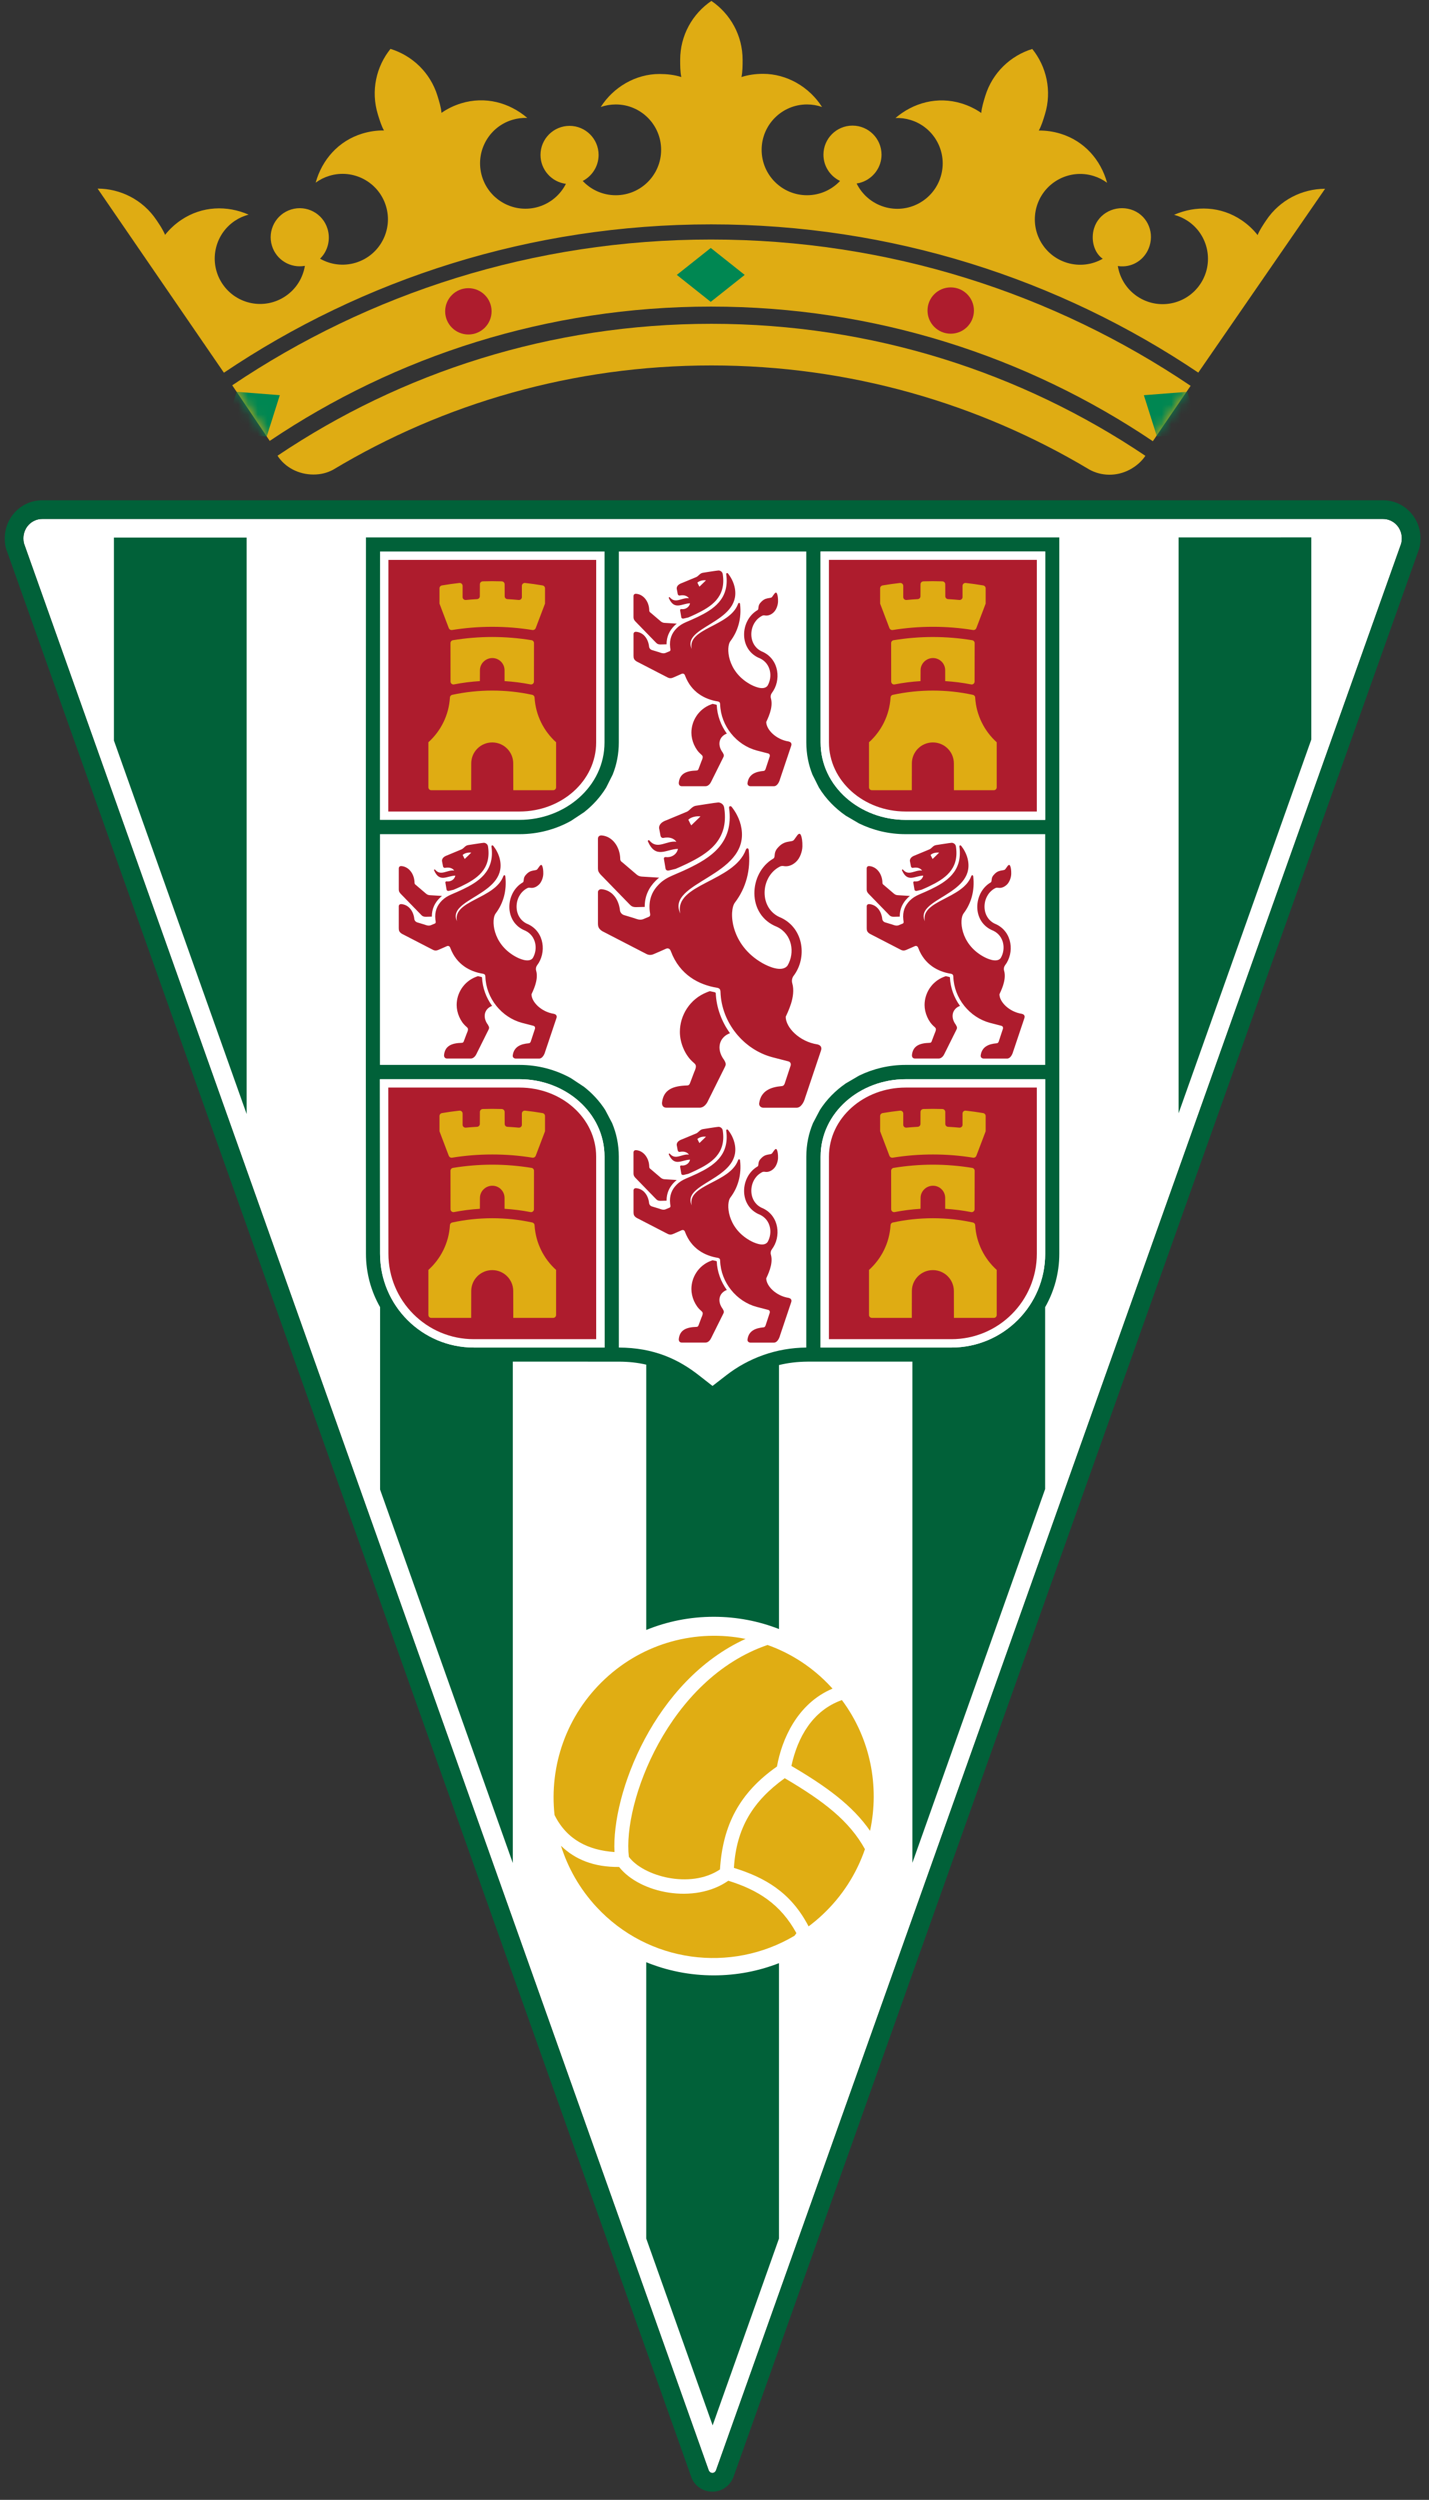
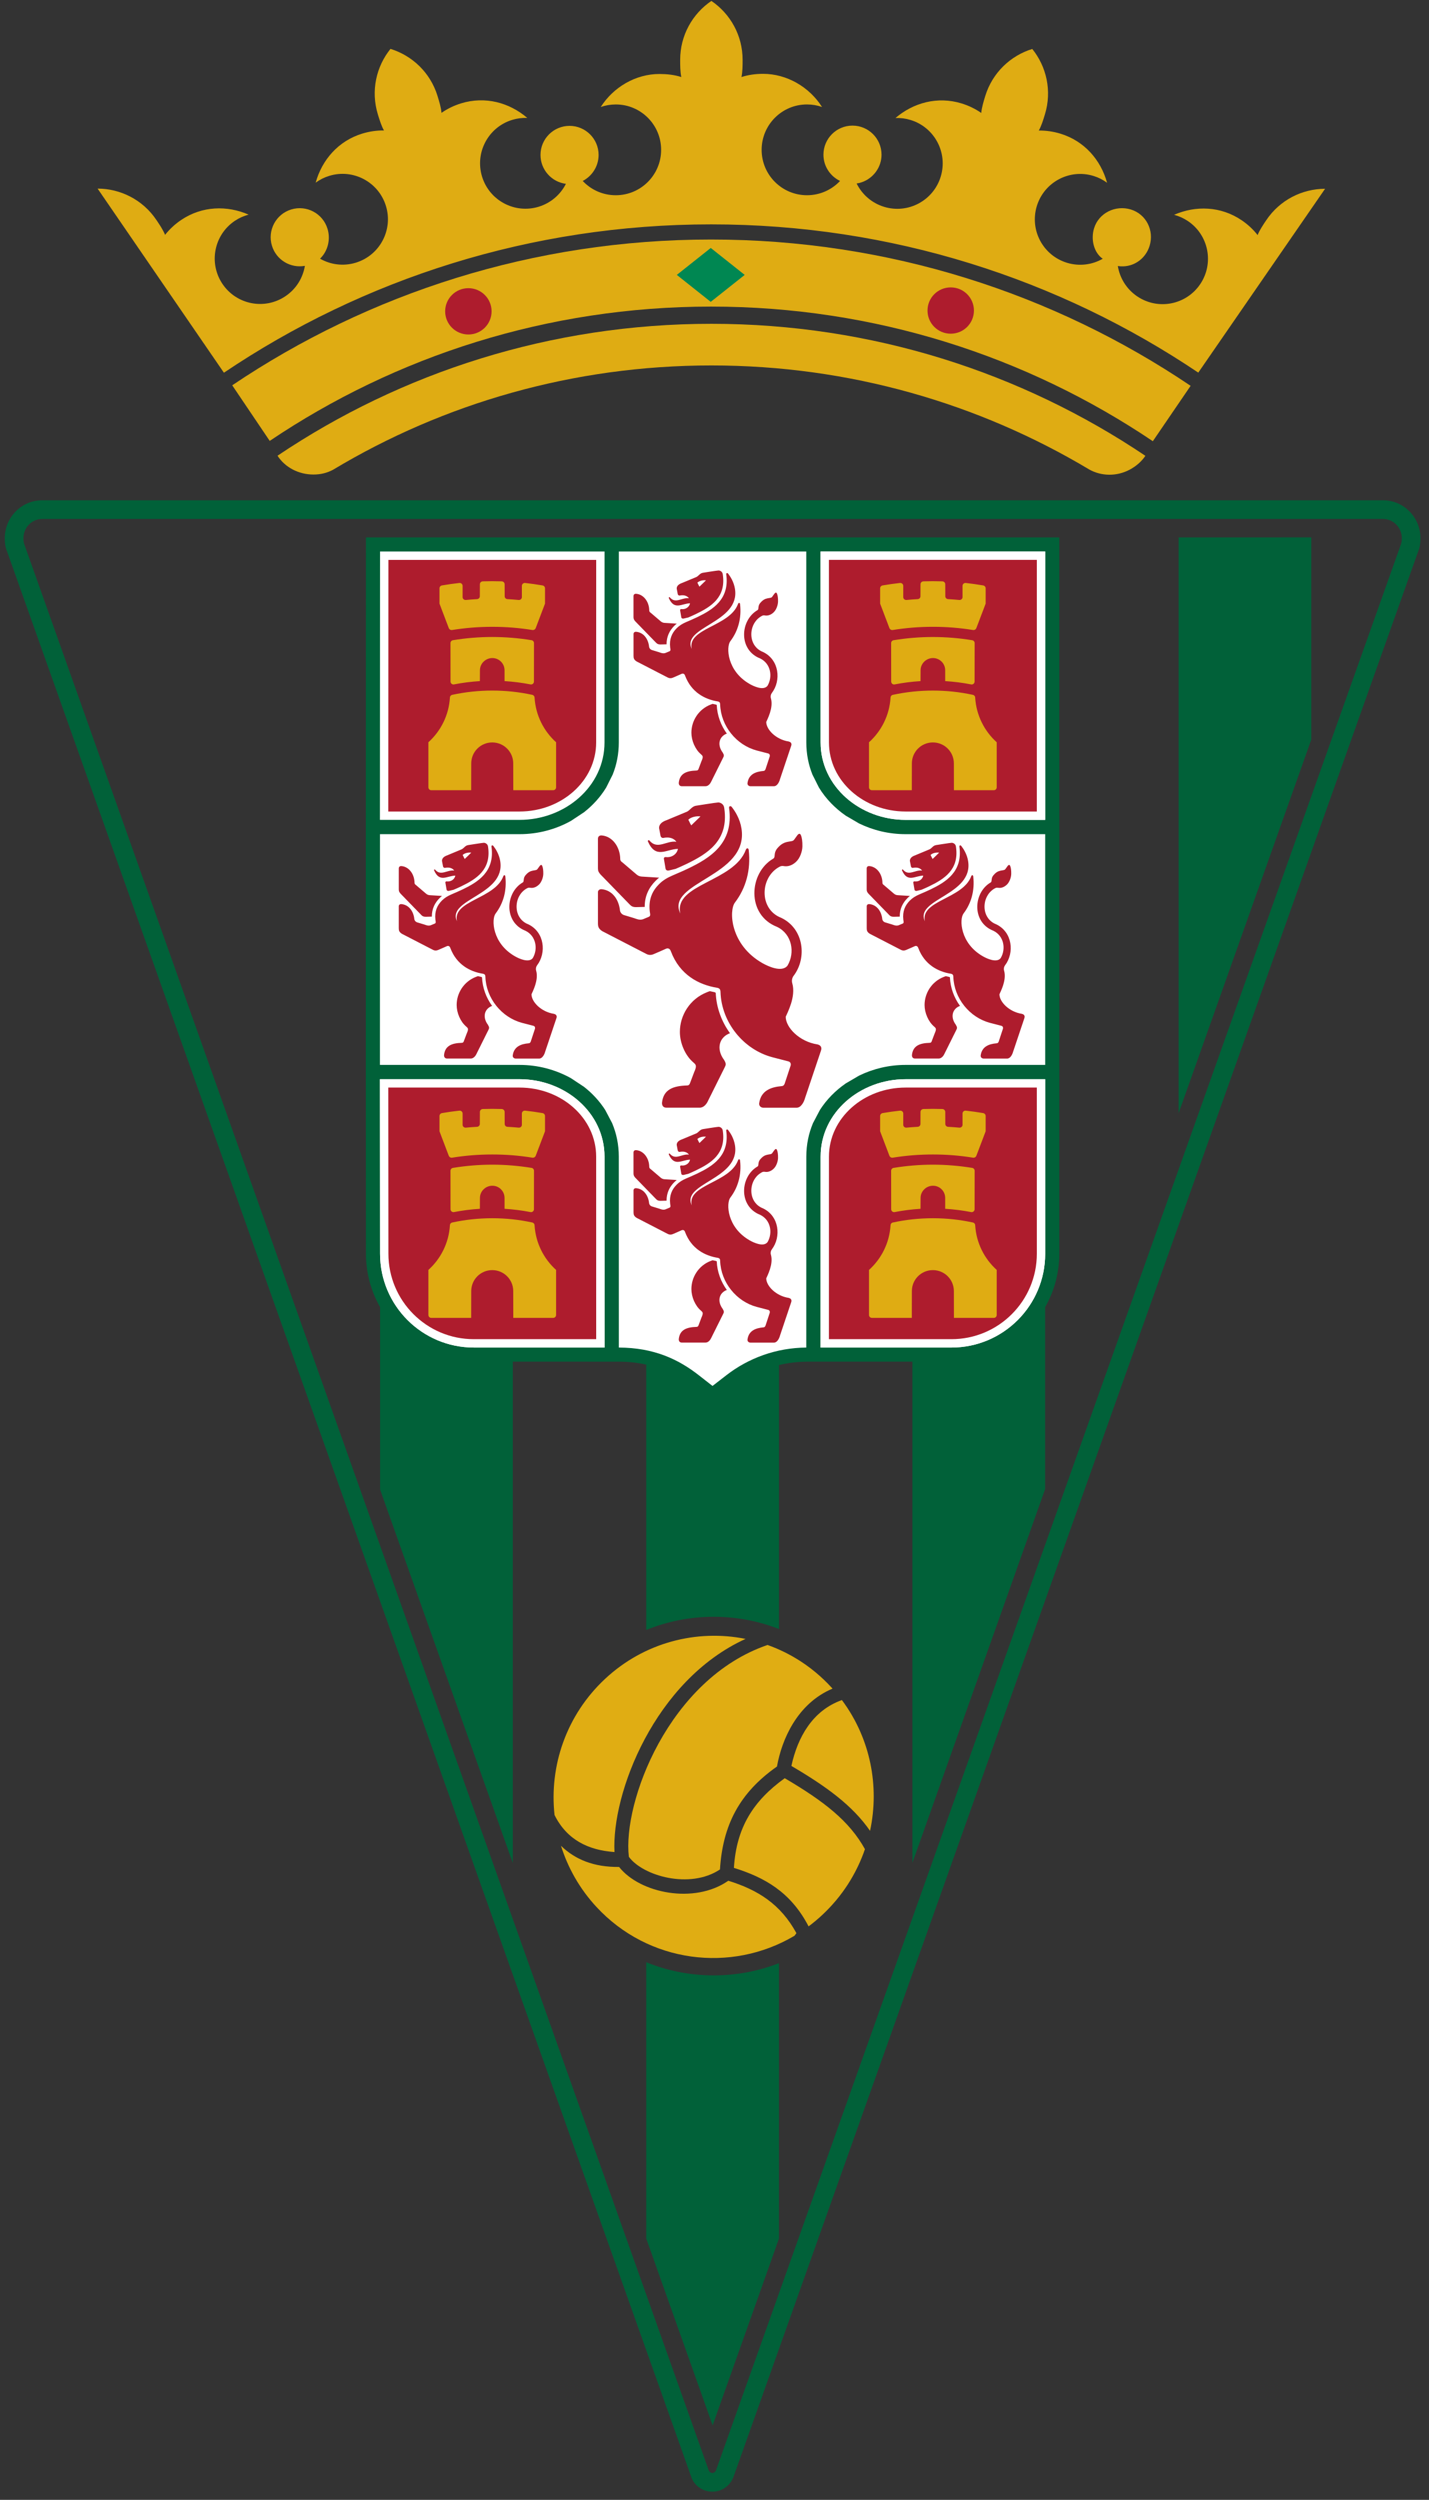
<svg xmlns="http://www.w3.org/2000/svg" xmlns:xlink="http://www.w3.org/1999/xlink" viewBox="0 0 147 257">
  <rect x="0" y="0" width="147" height="257" fill="#333333" stroke="none" />
  <defs>
-     <path id="cordoba-a" d="M4.739,21.236 C17.694,12.515 33.33,7.426 50.137,7.426 C66.965,7.426 82.601,12.527 95.583,21.267 L99.47,15.573 C85.381,6.076 68.407,0.532 50.137,0.532 C31.901,0.532 14.938,6.055 0.882,15.52 L4.739,21.236 L4.739,21.236 Z" />
    <path id="cordoba-c" d="M4.739,21.236 C17.694,12.515 33.33,7.426 50.137,7.426 C66.965,7.426 82.601,12.527 95.583,21.267 L99.47,15.573 C85.381,6.076 68.407,0.532 50.137,0.532 C31.901,0.532 14.938,6.055 0.882,15.52 L4.739,21.236 L4.739,21.236 Z" />
  </defs>
  <g fill="none" fill-rule="evenodd">
-     <path fill="#FFF" fill-rule="nonzero" d="M73.282,254.238 C73.069,254.238 72.93,254.05 72.908,253.978 L2.51,55.988 C2.47,55.894 2.409,55.673 2.409,55.339 C2.409,54.212 3.299,53.353 4.332,53.353 L142.276,53.353 C143.31,53.353 144.201,54.212 144.201,55.339 C144.201,55.672 144.138,55.893 144.1,55.987 L73.662,253.942 C73.608,254.113 73.446,254.238 73.282,254.238 Z" />
    <path fill="#016139" fill-rule="nonzero" d="M75.479,254.568 C75.172,255.49 74.307,256.159 73.283,256.159 C72.261,256.159 71.363,255.496 71.087,254.578 L0.722,56.682 C0.546,56.264 0.491,55.811 0.491,55.339 C0.491,53.181 2.211,51.433 4.334,51.433 L142.279,51.433 C144.401,51.433 146.121,53.181 146.121,55.339 C146.121,55.811 146.066,56.263 145.891,56.682 L75.479,254.568 Z M73.282,254.238 C73.446,254.238 73.607,254.112 73.663,253.942 L144.101,55.987 C144.139,55.893 144.202,55.672 144.202,55.339 C144.202,54.212 143.311,53.353 142.278,53.353 L4.333,53.353 C3.299,53.353 2.41,54.212 2.41,55.339 C2.41,55.672 2.471,55.894 2.511,55.988 L72.909,253.978 C72.93,254.05 73.07,254.238 73.282,254.238 Z" />
    <path fill="#E0AD13" fill-rule="nonzero" d="M62.21,172.629 C66.251,168.84 71.673,167.48 76.696,168.488 C67.323,172.76 62.899,184.392 63.213,190.402 C60.54,190.211 58.325,189.163 57.046,186.599 C56.493,181.568 58.239,176.353 62.21,172.629 Z M78.957,169.113 C81.368,169.97 83.614,171.409 85.477,173.421 L85.641,173.601 C82.008,175.128 80.413,178.848 79.927,181.609 C76.059,184.319 74.348,187.638 74.062,192.191 C70.964,194.253 66.13,192.855 64.691,190.892 C64.028,185.317 68.774,172.601 78.957,169.113 L78.957,169.113 Z M86.605,174.776 C89.543,178.712 90.491,183.641 89.501,188.221 C87.708,185.635 85.065,183.694 81.41,181.549 C82.052,178.592 83.589,175.85 86.605,174.776 Z M88.976,190.106 C88.123,192.593 86.669,194.914 84.622,196.834 C84.158,197.27 83.676,197.673 83.178,198.044 C81.338,194.501 78.646,193.011 75.497,192.028 C75.75,187.875 77.5,185.132 80.725,182.81 C84.779,185.193 87.375,187.213 88.976,190.106 L88.976,190.106 Z M81.719,199.014 C75.208,202.868 66.702,201.818 61.354,196.042 C59.635,194.186 58.42,192.029 57.707,189.755 C59.15,191.161 61.08,191.96 63.686,191.935 C65.822,194.647 71.442,195.785 74.92,193.351 C77.953,194.288 80.297,195.75 81.927,198.74 C81.865,198.832 81.796,198.924 81.719,199.014 L81.719,199.014 Z" />
-     <polygon fill="#016139" fill-rule="nonzero" points="25.372 114.53 11.719 76.13 11.719 55.265 25.372 55.263" />
    <polygon fill="#016139" fill-rule="nonzero" points="134.893 76.028 121.24 114.453 121.24 55.248 134.893 55.246" />
    <path fill="#016139" fill-rule="nonzero" d="M80.132 230.139L73.308 249.344 66.478 230.136 66.478 201.727C68.622 202.6 70.967 203.081 73.424 203.081 75.79 203.081 78.053 202.636 80.132 201.823L80.132 230.139 80.132 230.139zM66.479 140.294C65.627 140.096 64.694 139.988 63.66 139.986L52.752 139.983 52.752 191.531 39.098 153.133 39.098 134.38C38.174 132.76 37.646 130.888 37.646 128.889L37.633 109.478 37.633 85.757 37.646 55.248 108.969 55.248 108.969 128.888C108.969 130.888 108.439 132.763 107.513 134.384L107.513 153.083 93.859 191.508 93.859 139.983 83.055 139.985C82.035 139.994 81.059 140.109 80.133 140.335L80.133 167.474C78.054 166.661 75.792 166.215 73.425 166.215 70.967 166.215 68.622 166.696 66.479 167.569L66.479 140.294 66.479 140.294z" />
    <path fill="#FFF" fill-rule="nonzero" d="M62.19,56.699 L39.095,56.699 L39.082,84.288 L53.447,84.288 C58.114,84.288 62.186,80.872 62.186,76.324 L62.19,56.699 L62.19,56.699 Z" />
    <path fill="#FFF" fill-rule="nonzero" d="M83.569,79.621 C83.168,78.613 82.945,77.51 82.945,76.334 L82.941,56.699 L63.66,56.699 L63.656,76.334 C63.656,77.51 63.433,78.613 63.031,79.621 L62.354,80.971 C61.756,81.947 60.977,82.802 60.07,83.509 L58.721,84.4 C57.149,85.272 55.328,85.758 53.457,85.758 L39.088,85.758 L39.083,109.479 L53.457,109.479 C55.329,109.479 57.149,109.965 58.721,110.837 L60.07,111.728 C60.929,112.397 61.673,113.2 62.258,114.112 L62.968,115.461 C63.409,116.51 63.656,117.666 63.656,118.902 L63.66,138.536 C67.26,138.547 69.785,139.74 71.876,141.375 L73.296,142.484 L74.721,141.381 C76.996,139.619 79.843,138.561 82.941,138.536 L82.945,118.902 C82.945,117.665 83.191,116.51 83.633,115.461 L84.343,114.112 C85.034,113.033 85.949,112.108 87.014,111.374 L88.364,110.585 C89.821,109.872 91.461,109.479 93.145,109.479 L107.52,109.479 L107.519,85.758 L93.145,85.758 C91.461,85.758 89.821,85.365 88.364,84.652 L87.014,83.864 C85.899,83.095 84.948,82.116 84.246,80.971 L83.569,79.621 L83.569,79.621 Z" />
    <path fill="#FFF" fill-rule="nonzero" d="M84.41 56.699L84.414 76.324C84.414 80.873 88.485 84.288 93.153 84.288L107.517 84.288 107.519 56.699 84.41 56.699 84.41 56.699zM84.414 118.912L84.41 138.536 97.871 138.536C103.2 138.536 107.519 134.217 107.519 128.89L107.517 110.949 93.153 110.949C88.486 110.948 84.414 114.363 84.414 118.912L84.414 118.912zM62.19 138.536L62.186 118.912C62.186 114.364 58.115 110.948 53.447 110.948L39.082 110.948 39.095 128.889C39.095 134.217 43.414 138.535 48.742 138.535L62.19 138.535 62.19 138.536z" />
    <path fill="#AE1C2D" fill-rule="nonzero" d="M61.326,76.324 C61.326,80.304 57.738,83.428 53.447,83.428 L39.943,83.428 L39.955,57.56 L61.33,57.56 L61.326,76.324 L61.326,76.324 Z" />
    <path fill="#FFF" fill-rule="nonzero" d="M84.41 56.699L84.414 76.324C84.414 80.873 88.485 84.288 93.153 84.288L107.517 84.288 107.519 56.699 84.41 56.699 84.41 56.699zM84.414 118.912L84.41 138.536 97.871 138.536C103.2 138.536 107.519 134.217 107.519 128.89L107.517 110.949 93.153 110.949C88.486 110.948 84.414 114.363 84.414 118.912L84.414 118.912zM62.19 138.536L62.186 118.912C62.186 114.364 58.115 110.948 53.447 110.948L39.082 110.948 39.095 128.889C39.095 134.217 43.414 138.535 48.742 138.535L62.19 138.535 62.19 138.536z" />
    <path fill="#AE1C2D" fill-rule="nonzero" d="M106.659 57.56L106.657 83.428 93.153 83.428C88.862 83.428 85.274 80.305 85.274 76.324L85.27 57.559 106.659 57.559 106.659 57.56zM93.153 111.808L106.657 111.808 106.659 128.889C106.659 133.741 102.725 137.676 97.871 137.676L85.27 137.676 85.274 118.912C85.275 114.931 88.862 111.808 93.153 111.808L93.153 111.808zM48.742 137.676C43.889 137.676 39.955 133.741 39.955 128.889L39.943 111.808 53.447 111.808C57.739 111.808 61.326 114.931 61.326 118.912L61.329 137.676 48.742 137.676 48.742 137.676z" />
    <path fill="#DFAC13" d="M50.629 59.748C50.965 59.748 51.271 59.753 51.605 59.764 51.771 59.766 51.909 59.899 51.911 60.062L51.916 61.268C51.901 61.432 52.021 61.58 52.185 61.594 52.58 61.615 52.969 61.645 53.353 61.681L53.382 61.682C53.547 61.682 53.687 61.553 53.686 61.389L53.684 60.232C53.684 60.066 53.819 59.932 53.985 59.932 53.993 59.932 54.003 59.931 54.008 59.932 54.607 59.998 55.215 60.084 55.8 60.183 55.952 60.206 56.065 60.333 56.065 60.482L56.065 62.055 55.112 64.564C55.068 64.684 54.957 64.773 54.819 64.773L54.779 64.77C53.431 64.553 52.056 64.44 50.644 64.44 49.232 64.44 47.842 64.553 46.494 64.77L46.455 64.773C46.317 64.773 46.206 64.684 46.162 64.564L45.209 62.055 45.209 60.482C45.209 60.333 45.321 60.206 45.474 60.183 46.059 60.083 46.667 59.997 47.265 59.932 47.271 59.931 47.282 59.932 47.289 59.932 47.455 59.932 47.589 60.066 47.589 60.232L47.588 61.389C47.587 61.553 47.727 61.682 47.892 61.682L47.922 61.681C48.307 61.645 48.695 61.615 49.085 61.594 49.253 61.58 49.374 61.432 49.359 61.268L49.364 60.062C49.366 59.899 49.503 59.766 49.67 59.764 50.002 59.754 50.292 59.748 50.629 59.748L50.629 59.748zM50.648 67.652C51.341 67.652 51.902 68.214 51.902 68.906L51.902 70.021C52.804 70.077 53.687 70.19 54.547 70.357 54.571 70.361 54.599 70.367 54.626 70.367 54.793 70.367 54.927 70.232 54.927 70.066L54.932 66.113C54.932 65.96 54.821 65.834 54.67 65.815 53.356 65.601 52.009 65.486 50.635 65.485 49.261 65.485 47.917 65.601 46.604 65.815 46.452 65.834 46.341 65.961 46.341 66.113L46.346 70.066C46.346 70.232 46.48 70.367 46.647 70.367 46.674 70.367 46.701 70.361 46.725 70.357 47.585 70.19 48.468 70.077 49.364 70.022L49.37 68.906C49.37 68.214 49.955 67.652 50.648 67.652L50.648 67.652zM50.645 76.328L50.631 76.328C49.441 76.328 48.475 77.293 48.475 78.485L48.469 81.24 44.368 81.24C44.2 81.24 44.068 81.105 44.068 80.938L44.068 76.308C45.339 75.162 46.169 73.541 46.283 71.725 46.282 71.579 46.389 71.457 46.528 71.432 47.846 71.145 49.23 70.994 50.641 70.994 52.053 70.994 53.427 71.145 54.745 71.432 54.884 71.458 54.991 71.579 54.99 71.725 55.104 73.542 55.934 75.163 57.204 76.308L57.204 80.938C57.204 81.105 57.072 81.24 56.903 81.24L52.802 81.24 52.796 78.485C52.796 77.294 51.831 76.328 50.641 76.328L50.645 76.328 50.645 76.328zM95.956 59.748C96.293 59.748 96.598 59.753 96.933 59.764 97.099 59.765 97.237 59.899 97.238 60.062L97.244 61.268C97.229 61.432 97.349 61.58 97.513 61.593 97.909 61.614 98.297 61.645 98.681 61.681L98.711 61.682C98.876 61.682 99.016 61.553 99.015 61.388L99.013 60.232C99.014 60.066 99.149 59.932 99.314 59.932 99.322 59.932 99.333 59.931 99.337 59.932 99.936 59.998 100.543 60.084 101.129 60.183 101.281 60.206 101.394 60.332 101.394 60.482L101.394 62.055 100.44 64.564C100.396 64.684 100.286 64.773 100.148 64.773L100.108 64.77C98.76 64.553 97.385 64.439 95.973 64.439 94.561 64.439 93.171 64.552 91.823 64.77L91.784 64.773C91.645 64.773 91.535 64.684 91.491 64.564L90.538 62.055 90.538 60.482C90.538 60.332 90.65 60.206 90.803 60.183 91.388 60.083 91.996 59.997 92.593 59.932 92.6 59.932 92.61 59.932 92.617 59.932 92.783 59.932 92.917 60.066 92.918 60.232L92.916 61.388C92.915 61.553 93.056 61.682 93.22 61.682L93.25 61.681C93.634 61.645 94.023 61.615 94.413 61.594 94.581 61.58 94.701 61.432 94.687 61.268L94.692 60.062C94.694 59.899 94.831 59.765 94.998 59.764 95.33 59.753 95.62 59.748 95.956 59.748L95.956 59.748zM95.976 67.652C96.669 67.652 97.231 68.214 97.231 68.906L97.231 70.022C98.133 70.078 99.016 70.191 99.876 70.358 99.9 70.363 99.928 70.369 99.954 70.369 100.12 70.369 100.255 70.234 100.255 70.068L100.261 66.115C100.261 65.962 100.15 65.836 99.998 65.817 98.685 65.603 97.337 65.488 95.964 65.487 94.59 65.487 93.246 65.603 91.933 65.817 91.782 65.836 91.67 65.963 91.67 66.115L91.675 70.068C91.675 70.234 91.81 70.369 91.976 70.369 92.003 70.369 92.03 70.363 92.054 70.358 92.914 70.191 93.797 70.078 94.694 70.023L94.7 68.907C94.698 68.214 95.283 67.652 95.976 67.652L95.976 67.652zM95.973 76.328L95.958 76.328C94.768 76.328 93.803 77.293 93.803 78.485L93.797 81.24 89.695 81.24C89.527 81.24 89.394 81.105 89.394 80.939L89.395 76.309C90.665 75.163 91.496 73.542 91.61 71.726 91.609 71.58 91.715 71.458 91.855 71.433 93.173 71.146 94.557 70.995 95.968 70.995 97.379 70.995 98.754 71.146 100.072 71.433 100.211 71.459 100.318 71.58 100.316 71.726 100.431 73.543 101.261 75.164 102.531 76.309L102.532 80.939C102.532 81.105 102.4 81.24 102.231 81.24L98.13 81.24 98.124 78.485C98.124 77.294 97.158 76.328 95.968 76.328L95.973 76.328zM95.956 113.996C96.293 113.996 96.599 114.001 96.933 114.012 97.099 114.014 97.237 114.147 97.239 114.31L97.244 115.516C97.229 115.681 97.349 115.829 97.514 115.842 97.909 115.863 98.297 115.893 98.682 115.929L98.711 115.93C98.876 115.93 99.016 115.801 99.015 115.636L99.014 114.48C99.014 114.314 99.149 114.18 99.315 114.18 99.322 114.18 99.333 114.179 99.337 114.18 99.936 114.246 100.543 114.332 101.129 114.431 101.281 114.454 101.394 114.581 101.394 114.73L101.394 116.303 100.441 118.812C100.397 118.932 100.286 119.021 100.148 119.021L100.108 119.018C98.76 118.8 97.385 118.687 95.973 118.687 94.561 118.687 93.171 118.8 91.823 119.018L91.784 119.021C91.645 119.021 91.535 118.932 91.491 118.812L90.538 116.303 90.538 114.73C90.538 114.581 90.65 114.454 90.803 114.431 91.388 114.331 91.996 114.245 92.594 114.18 92.6 114.179 92.61 114.18 92.617 114.18 92.783 114.18 92.918 114.314 92.918 114.48L92.916 115.636C92.915 115.801 93.056 115.93 93.22 115.93L93.25 115.929C93.635 115.893 94.023 115.863 94.413 115.842 94.582 115.828 94.702 115.68 94.687 115.516L94.692 114.31C94.694 114.147 94.831 114.014 94.998 114.012 95.33 114.002 95.62 113.996 95.956 113.996L95.956 113.996zM95.977 121.9C96.669 121.9 97.231 122.462 97.231 123.155L97.231 124.27C98.133 124.326 99.016 124.439 99.876 124.606 99.9 124.61 99.928 124.616 99.955 124.616 100.121 124.616 100.256 124.481 100.256 124.315L100.261 120.363C100.261 120.21 100.15 120.083 99.999 120.065 98.685 119.851 97.338 119.735 95.964 119.735 94.59 119.735 93.246 119.851 91.933 120.065 91.782 120.084 91.67 120.21 91.67 120.363L91.675 124.315C91.675 124.481 91.81 124.616 91.976 124.616 92.003 124.616 92.03 124.61 92.055 124.606 92.914 124.439 93.797 124.326 94.694 124.271L94.7 123.155C94.698 122.461 95.283 121.9 95.977 121.9L95.977 121.9zM95.973 130.576L95.958 130.576C94.768 130.576 93.803 131.541 93.803 132.732L93.797 135.487 89.696 135.487C89.527 135.487 89.395 135.352 89.395 135.186L89.395 130.556C90.666 129.41 91.496 127.789 91.61 125.972 91.609 125.826 91.715 125.704 91.855 125.679 93.173 125.392 94.557 125.241 95.968 125.241 97.379 125.241 98.754 125.392 100.072 125.679 100.211 125.705 100.318 125.826 100.317 125.972 100.431 127.789 101.261 129.41 102.532 130.556L102.532 135.186C102.532 135.352 102.4 135.487 102.231 135.487L98.13 135.487 98.124 132.732C98.124 131.541 97.159 130.576 95.969 130.576L95.973 130.576 95.973 130.576zM50.629 113.996C50.965 113.996 51.271 114.001 51.605 114.012 51.771 114.014 51.909 114.147 51.911 114.31L51.916 115.516C51.901 115.681 52.021 115.829 52.185 115.842 52.58 115.863 52.969 115.893 53.353 115.929L53.382 115.93C53.547 115.93 53.687 115.801 53.686 115.636L53.684 114.48C53.684 114.314 53.819 114.18 53.985 114.18 53.993 114.18 54.003 114.179 54.008 114.18 54.607 114.246 55.215 114.332 55.8 114.431 55.952 114.454 56.065 114.581 56.065 114.73L56.065 116.303 55.112 118.812C55.068 118.932 54.957 119.021 54.819 119.021L54.779 119.018C53.431 118.8 52.056 118.687 50.644 118.687 49.232 118.687 47.842 118.8 46.494 119.018L46.455 119.021C46.317 119.021 46.206 118.932 46.162 118.812L45.209 116.303 45.209 114.73C45.209 114.581 45.321 114.454 45.474 114.431 46.059 114.331 46.667 114.245 47.265 114.18 47.271 114.179 47.282 114.18 47.289 114.18 47.455 114.18 47.589 114.314 47.589 114.48L47.588 115.636C47.587 115.801 47.727 115.93 47.892 115.93L47.922 115.929C48.307 115.893 48.695 115.863 49.085 115.842 49.253 115.828 49.374 115.68 49.359 115.516L49.364 114.31C49.366 114.147 49.503 114.014 49.67 114.012 50.002 114.002 50.292 113.996 50.629 113.996L50.629 113.996zM50.648 121.9C51.341 121.9 51.902 122.462 51.902 123.155L51.902 124.27C52.804 124.326 53.687 124.439 54.547 124.606 54.571 124.61 54.599 124.616 54.626 124.616 54.793 124.616 54.927 124.481 54.927 124.315L54.932 120.363C54.932 120.21 54.821 120.083 54.67 120.065 53.356 119.851 52.009 119.735 50.635 119.735 49.261 119.735 47.917 119.851 46.604 120.065 46.452 120.084 46.341 120.21 46.341 120.363L46.346 124.315C46.346 124.481 46.48 124.616 46.647 124.616 46.674 124.616 46.701 124.61 46.725 124.606 47.585 124.439 48.468 124.326 49.364 124.271L49.37 123.155C49.37 122.461 49.955 121.9 50.648 121.9L50.648 121.9zM50.645 130.576L50.631 130.576C49.441 130.576 48.475 131.541 48.475 132.732L48.469 135.487 44.368 135.487C44.2 135.487 44.068 135.352 44.068 135.186L44.068 130.556C45.339 129.41 46.169 127.789 46.283 125.972 46.282 125.826 46.389 125.704 46.528 125.679 47.846 125.392 49.23 125.241 50.641 125.241 52.053 125.241 53.427 125.392 54.745 125.679 54.884 125.705 54.991 125.826 54.99 125.972 55.104 127.789 55.934 129.41 57.204 130.556L57.204 135.186C57.204 135.352 57.072 135.487 56.903 135.487L52.802 135.487 52.796 132.732C52.796 131.541 51.831 130.576 50.641 130.576L50.645 130.576 50.645 130.576z" />
    <path fill="#AE1C2D" d="M70.804 84.279C70.888 84.392 70.955 84.609 71.108 84.853L72.059 83.932C71.602 83.866 71.042 84.019 70.804 84.279L70.804 84.279zM69.495 89.327C69.255 89.382 69.013 89.437 68.8 89.493 68.684 89.514 68.497 89.493 68.464 89.295L68.294 88.29C68.271 88.144 68.416 88.105 68.472 88.111 68.529 88.12 68.588 88.124 68.647 88.124 69.196 88.124 69.652 87.754 69.741 87.269 68.546 87.297 67.456 88.34 66.653 86.511 66.602 86.418 66.735 86.314 66.811 86.418 67.643 87.397 68.563 86.385 69.579 86.539 69.382 86.256 69.038 86.102 68.647 86.102 68.48 86.102 68.387 86.115 68.277 86.137 68.112 86.187 67.981 86.058 67.952 85.945L67.82 85.246C67.82 85.246 67.601 84.653 68.57 84.319L70.54 83.499C70.989 83.355 71.11 82.916 71.604 82.833 71.604 82.833 73.696 82.497 73.886 82.497 74.083 82.497 74.415 82.631 74.49 82.996L74.511 83.129C74.973 86.417 72.803 87.768 70.594 88.833 70.199 89.023 69.856 89.172 69.495 89.327L69.495 89.327zM73.529 102.007C73.557 102.031 73.588 102.053 73.626 102.066 73.689 103.59 74.228 105.028 75.093 106.22 74.038 106.599 73.605 107.776 74.488 108.971 74.725 109.36 74.674 109.478 74.556 109.715L72.806 113.229C72.703 113.462 72.406 113.876 71.989 113.876L68.542 113.876C68.171 113.876 68.081 113.571 68.102 113.352 68.248 112.021 69.219 111.635 70.677 111.592 70.881 111.592 70.94 111.464 70.982 111.351L71.405 110.232C71.714 109.552 71.584 109.461 71.347 109.241 70.472 108.518 69.938 107.213 69.938 106.09 69.938 104.39 70.955 102.689 72.754 101.996 72.861 101.95 72.951 101.918 73.027 101.898 73.195 101.94 73.362 101.976 73.529 102.007L73.529 102.007zM66.32 93.236L65.43 93.258C65.109 93.258 64.946 93.169 64.786 92.998L61.76 89.886C61.595 89.691 61.51 89.553 61.51 89.279L61.51 86.21C61.513 86.081 61.588 85.878 61.879 85.885 62.991 85.966 63.79 87.054 63.804 88.331 63.802 88.472 63.891 88.569 64.029 88.662L65.358 89.795C65.485 89.902 65.667 90.098 66.023 90.118L67.225 90.193 67.804 90.229C67.68 90.327 67.561 90.433 67.446 90.548 66.753 91.24 66.318 92.106 66.32 93.236L66.32 93.236zM76.272 85.156C77.087 90.135 68.43 90.668 69.984 93.917 69.288 90.878 75.508 90.673 76.725 87.359 76.8 87.154 76.995 87.163 77.02 87.388 77.254 89.453 76.724 91.313 75.608 92.778 74.968 93.6 75.095 97.137 78.457 99.031 78.949 99.307 80.438 100.035 81.017 99.26 81.792 97.942 81.494 96.045 79.942 95.291 76.762 94.06 77.016 89.738 79.548 88.27 79.627 88.221 79.677 88.155 79.687 87.92 79.718 87.534 79.833 87.319 80.166 86.994 80.571 86.598 80.97 86.554 81.255 86.506 81.522 86.462 81.604 86.448 81.702 86.311L82.014 85.879C82.171 85.676 82.295 85.671 82.379 85.841 82.492 86.071 82.554 86.51 82.543 87.018 82.531 87.535 82.299 88.241 81.86 88.629 81.367 89.067 80.921 89.087 80.631 89.042 80.513 89.008 80.318 89.033 80.224 89.09 78.176 90.135 78.036 93.471 80.37 94.36 82.714 95.488 83.031 98.493 81.637 100.321 81.494 100.509 81.415 100.796 81.501 101.09 81.904 102.466 80.97 104.173 80.826 104.529 80.826 105.629 82.232 107.091 84.1 107.374 84.319 107.429 84.616 107.595 84.442 108.041L82.816 112.882C82.71 113.277 82.413 113.88 81.947 113.88L78.507 113.879C78.317 113.879 78.056 113.717 78.095 113.426 78.27 112.138 79.277 111.757 80.42 111.658 80.644 111.654 80.721 111.398 80.721 111.398L81.333 109.543C81.375 109.38 81.334 109.178 81.1 109.116L79.434 108.685C76.487 107.896 74.216 105.124 74.117 101.981 74.113 101.743 74.035 101.593 73.752 101.545 71.883 101.245 69.924 100.217 69.017 97.812 68.931 97.537 68.724 97.416 68.451 97.562L67.833 97.836 67.246 98.089C66.984 98.203 66.733 98.198 66.495 98.074L61.976 95.741C61.577 95.497 61.511 95.27 61.511 94.927L61.511 91.699C61.511 91.589 61.616 91.415 61.86 91.415 62.951 91.496 63.651 92.422 63.777 93.608 63.777 93.608 63.823 94.005 64.28 94.102L65.255 94.398C65.435 94.455 65.776 94.623 66.133 94.508L66.722 94.265C66.947 94.173 66.889 94.009 66.841 93.696 66.701 92.467 67.096 91.598 67.795 90.899 68.178 90.516 68.609 90.253 69.166 90.011 69.749 89.757 70.223 89.563 70.809 89.281 73.023 88.213 75.513 86.715 75 83.063 74.971 82.878 75.157 82.811 75.276 82.962 75.623 83.4 76.112 84.17 76.272 85.156L76.272 85.156zM71.737 59.907C71.797 59.988 71.844 60.14 71.952 60.313L72.624 59.662C72.301 59.615 71.905 59.724 71.737 59.907L71.737 59.907zM70.812 63.476C70.642 63.515 70.471 63.554 70.32 63.593 70.238 63.608 70.106 63.593 70.083 63.453L69.962 62.743C69.946 62.639 70.048 62.612 70.087 62.617 70.128 62.623 70.169 62.626 70.211 62.626 70.599 62.626 70.921 62.365 70.985 62.022 70.14 62.042 69.37 62.779 68.801 61.486 68.766 61.42 68.86 61.346 68.913 61.42 69.501 62.112 70.151 61.397 70.87 61.506 70.73 61.306 70.487 61.197 70.211 61.197 70.092 61.197 70.027 61.206 69.95 61.221 69.833 61.256 69.741 61.165 69.721 61.085L69.628 60.591C69.628 60.591 69.473 60.172 70.158 59.935L71.551 59.356C71.868 59.254 71.954 58.944 72.303 58.885 72.303 58.885 73.782 58.648 73.916 58.648 74.055 58.648 74.29 58.742 74.343 59L74.358 59.094C74.684 61.418 73.15 62.373 71.589 63.126 71.31 63.26 71.068 63.366 70.812 63.476L70.812 63.476zM73.664 72.439C73.684 72.456 73.706 72.471 73.732 72.481 73.777 73.558 74.158 74.575 74.77 75.418 74.024 75.686 73.718 76.518 74.342 77.363 74.509 77.638 74.473 77.721 74.39 77.889L73.153 80.372C73.08 80.537 72.87 80.83 72.575 80.83L70.138 80.83C69.876 80.83 69.812 80.615 69.826 80.459 69.93 79.519 70.615 79.246 71.646 79.215 71.79 79.215 71.832 79.124 71.861 79.045L72.16 78.254C72.378 77.774 72.286 77.709 72.119 77.554 71.501 77.043 71.123 76.12 71.123 75.326 71.123 74.124 71.842 72.922 73.114 72.432 73.19 72.399 73.254 72.377 73.307 72.362 73.427 72.392 73.546 72.417 73.664 72.439L73.664 72.439zM68.568 66.239L67.939 66.255C67.712 66.255 67.597 66.192 67.484 66.071L65.345 63.871C65.228 63.733 65.168 63.636 65.168 63.442L65.168 61.273C65.17 61.182 65.223 61.038 65.429 61.043 66.215 61.101 66.78 61.87 66.79 62.772 66.789 62.871 66.851 62.94 66.948 63.006L67.887 63.807C67.977 63.883 68.105 64.021 68.357 64.036L69.206 64.089 69.615 64.114C69.528 64.183 69.444 64.258 69.362 64.34 68.873 64.828 68.566 65.44 68.568 66.239L68.568 66.239zM75.603 60.528C76.179 64.048 70.06 64.424 71.158 66.721 70.666 64.573 75.063 64.428 75.923 62.085 75.976 61.94 76.113 61.947 76.131 62.105 76.296 63.565 75.922 64.879 75.133 65.915 74.681 66.496 74.77 68.997 77.147 70.335 77.495 70.531 78.547 71.045 78.957 70.497 79.505 69.565 79.294 68.225 78.197 67.692 75.949 66.821 76.129 63.767 77.919 62.729 77.975 62.694 78.01 62.648 78.017 62.481 78.038 62.209 78.12 62.056 78.356 61.826 78.642 61.547 78.924 61.514 79.126 61.481 79.314 61.45 79.373 61.44 79.442 61.343L79.662 61.037C79.773 60.894 79.861 60.89 79.92 61.01 80 61.173 80.044 61.483 80.036 61.842 80.028 62.207 79.864 62.707 79.554 62.981 79.206 63.291 78.89 63.305 78.685 63.273 78.602 63.249 78.464 63.266 78.398 63.307 76.949 64.046 76.851 66.404 78.501 67.032 80.157 67.829 80.382 69.954 79.397 71.246 79.296 71.378 79.24 71.581 79.301 71.789 79.586 72.762 78.926 73.968 78.823 74.22 78.823 74.997 79.817 76.031 81.138 76.231 81.293 76.271 81.503 76.387 81.38 76.702L80.231 80.124C80.156 80.403 79.946 80.829 79.617 80.829L77.185 80.829C77.051 80.829 76.866 80.715 76.893 80.508 77.017 79.598 77.728 79.329 78.537 79.258 78.695 79.255 78.75 79.074 78.75 79.074L79.183 77.762C79.212 77.647 79.184 77.504 79.018 77.46L77.84 77.155C75.757 76.598 74.151 74.638 74.081 72.417 74.079 72.249 74.023 72.143 73.824 72.109 72.503 71.897 71.118 71.17 70.477 69.47 70.416 69.276 70.269 69.191 70.077 69.294L69.64 69.488 69.225 69.667C69.04 69.748 68.863 69.744 68.694 69.656L65.5 68.007C65.217 67.835 65.171 67.674 65.171 67.431L65.171 65.15C65.171 65.072 65.245 64.949 65.418 64.949 66.19 65.007 66.684 65.661 66.774 66.499 66.774 66.499 66.806 66.78 67.129 66.848L67.817 67.057C67.944 67.098 68.186 67.216 68.438 67.135L68.855 66.963C69.014 66.898 68.974 66.782 68.939 66.561 68.84 65.692 69.119 65.078 69.613 64.583 69.884 64.312 70.188 64.126 70.582 63.955 70.994 63.775 71.33 63.638 71.743 63.438 73.308 62.683 75.069 61.624 74.706 59.042 74.686 58.912 74.817 58.864 74.901 58.971 75.144 59.286 75.49 59.831 75.603 60.528L75.603 60.528zM71.737 117.105C71.797 117.186 71.844 117.338 71.952 117.511L72.624 116.86C72.301 116.814 71.905 116.922 71.737 117.105L71.737 117.105zM70.812 120.674C70.642 120.713 70.471 120.752 70.32 120.791 70.238 120.806 70.106 120.791 70.083 120.651L69.962 119.941C69.946 119.837 70.048 119.81 70.087 119.815 70.128 119.821 70.169 119.824 70.211 119.824 70.599 119.824 70.921 119.563 70.985 119.22 70.14 119.24 69.37 119.977 68.801 118.684 68.766 118.618 68.86 118.544 68.913 118.618 69.501 119.31 70.151 118.595 70.87 118.703 70.73 118.503 70.487 118.394 70.211 118.394 70.092 118.394 70.027 118.403 69.95 118.418 69.833 118.453 69.741 118.362 69.721 118.282L69.628 117.788C69.628 117.788 69.473 117.369 70.158 117.132L71.551 116.552C71.868 116.451 71.954 116.14 72.303 116.082 72.303 116.082 73.782 115.844 73.916 115.844 74.055 115.844 74.29 115.939 74.343 116.197L74.358 116.291C74.684 118.615 73.15 119.57 71.589 120.323 71.31 120.458 71.068 120.564 70.812 120.674L70.812 120.674zM73.664 129.637C73.684 129.654 73.706 129.669 73.732 129.679 73.777 130.756 74.158 131.773 74.77 132.616 74.024 132.884 73.718 133.715 74.342 134.56 74.509 134.835 74.473 134.918 74.39 135.085L73.153 137.569C73.08 137.734 72.87 138.027 72.575 138.027L70.138 138.027C69.876 138.027 69.812 137.812 69.826 137.656 69.93 136.716 70.615 136.443 71.646 136.412 71.79 136.412 71.832 136.321 71.861 136.241L72.16 135.451C72.378 134.971 72.286 134.906 72.119 134.751 71.501 134.24 71.123 133.317 71.123 132.523 71.123 131.321 71.842 130.119 73.114 129.629 73.19 129.596 73.254 129.574 73.307 129.56 73.427 129.59 73.546 129.615 73.664 129.637L73.664 129.637zM68.568 123.437L67.939 123.453C67.712 123.453 67.597 123.39 67.484 123.269L65.345 121.069C65.228 120.931 65.168 120.834 65.168 120.64L65.168 118.471C65.17 118.38 65.223 118.236 65.429 118.241 66.215 118.299 66.78 119.068 66.79 119.97 66.789 120.07 66.851 120.138 66.948 120.203L67.887 121.004C67.977 121.08 68.105 121.218 68.357 121.233L69.206 121.286 69.615 121.311C69.528 121.38 69.444 121.455 69.362 121.537 68.873 122.026 68.566 122.638 68.568 123.437L68.568 123.437zM75.603 117.725C76.179 121.245 70.06 121.621 71.158 123.918 70.666 121.77 75.063 121.625 75.923 119.282 75.976 119.137 76.113 119.144 76.131 119.303 76.296 120.763 75.922 122.077 75.133 123.113 74.681 123.694 74.77 126.195 77.147 127.533 77.495 127.729 78.547 128.243 78.957 127.695 79.505 126.763 79.294 125.423 78.197 124.89 75.949 124.019 76.129 120.965 77.919 119.927 77.975 119.892 78.01 119.845 78.017 119.679 78.038 119.407 78.12 119.254 78.356 119.024 78.642 118.744 78.924 118.712 79.126 118.679 79.314 118.648 79.373 118.637 79.442 118.541L79.662 118.236C79.773 118.093 79.861 118.089 79.92 118.209 80 118.372 80.044 118.683 80.036 119.041 80.028 119.406 79.864 119.906 79.554 120.181 79.206 120.49 78.89 120.504 78.685 120.473 78.602 120.449 78.464 120.466 78.398 120.507 76.949 121.246 76.851 123.604 78.501 124.232 80.157 125.029 80.382 127.154 79.397 128.446 79.296 128.578 79.24 128.781 79.301 128.989 79.586 129.962 78.926 131.168 78.823 131.421 78.823 132.198 79.817 133.232 81.138 133.432 81.293 133.472 81.503 133.588 81.38 133.904L80.231 137.326C80.156 137.605 79.946 138.031 79.617 138.031L77.185 138.03C77.051 138.03 76.866 137.916 76.893 137.71 77.017 136.8 77.728 136.53 78.537 136.46 78.695 136.458 78.75 136.276 78.75 136.276L79.183 134.964C79.212 134.849 79.184 134.706 79.018 134.662L77.84 134.357C75.757 133.799 74.151 131.839 74.081 129.618 74.079 129.45 74.023 129.345 73.824 129.31 72.503 129.098 71.118 128.371 70.477 126.671 70.416 126.477 70.269 126.391 70.077 126.495L69.64 126.688 69.225 126.868C69.04 126.949 68.863 126.945 68.694 126.857L65.5 125.208C65.217 125.036 65.171 124.875 65.171 124.632L65.171 122.351C65.171 122.273 65.245 122.15 65.418 122.15 66.19 122.208 66.684 122.862 66.774 123.7 66.774 123.7 66.806 123.981 67.129 124.049L67.817 124.258C67.944 124.298 68.186 124.417 68.438 124.336L68.855 124.164C69.014 124.099 68.974 123.983 68.939 123.762 68.84 122.892 69.119 122.279 69.613 121.784 69.884 121.513 70.188 121.327 70.582 121.156 70.994 120.977 71.33 120.84 71.743 120.64 73.308 119.885 75.069 118.826 74.706 116.244 74.686 116.113 74.817 116.066 74.901 116.173 75.144 116.484 75.49 117.029 75.603 117.725L75.603 117.725zM95.724 87.902C95.784 87.982 95.83 88.135 95.939 88.308L96.611 87.657C96.287 87.611 95.892 87.718 95.724 87.902L95.724 87.902zM94.798 91.471C94.628 91.51 94.457 91.548 94.307 91.588 94.225 91.603 94.093 91.588 94.07 91.448L93.95 90.738C93.933 90.634 94.037 90.607 94.076 90.612 94.116 90.618 94.157 90.621 94.199 90.621 94.588 90.621 94.91 90.36 94.973 90.017 94.127 90.037 93.357 90.774 92.789 89.481 92.754 89.415 92.848 89.341 92.901 89.415 93.489 90.107 94.139 89.392 94.857 89.501 94.717 89.301 94.474 89.192 94.198 89.192 94.08 89.192 94.014 89.201 93.937 89.216 93.82 89.251 93.728 89.16 93.708 89.08L93.614 88.586C93.614 88.586 93.46 88.167 94.144 87.931L95.537 87.351C95.854 87.249 95.94 86.939 96.289 86.881 96.289 86.881 97.768 86.643 97.902 86.643 98.041 86.643 98.275 86.738 98.329 86.996L98.344 87.09C98.67 89.414 97.136 90.369 95.575 91.122 95.296 91.256 95.054 91.361 94.798 91.471L94.798 91.471zM97.65 100.434C97.671 100.451 97.692 100.466 97.718 100.476 97.763 101.553 98.144 102.57 98.755 103.413 98.011 103.681 97.704 104.512 98.328 105.357 98.495 105.632 98.46 105.715 98.376 105.882L97.139 108.366C97.066 108.531 96.856 108.824 96.561 108.824L94.124 108.824C93.862 108.824 93.798 108.609 93.812 108.453 93.916 107.513 94.601 107.24 95.632 107.209 95.776 107.209 95.818 107.118 95.847 107.039L96.147 106.248C96.365 105.768 96.273 105.703 96.106 105.548 95.488 105.037 95.11 104.114 95.11 103.32 95.11 102.118 95.829 100.916 97.101 100.426 97.176 100.393 97.241 100.371 97.294 100.356 97.413 100.386 97.532 100.412 97.65 100.434L97.65 100.434zM92.554 94.234L91.925 94.25C91.697 94.25 91.582 94.187 91.47 94.066L89.331 91.866C89.214 91.728 89.154 91.631 89.154 91.436L89.154 89.267C89.156 89.176 89.209 89.032 89.415 89.037 90.201 89.094 90.767 89.864 90.776 90.766 90.774 90.866 90.837 90.934 90.934 90.999L91.873 91.801C91.963 91.876 92.092 92.014 92.343 92.03L93.193 92.082 93.602 92.107C93.514 92.176 93.43 92.251 93.349 92.333 92.86 92.823 92.552 93.435 92.554 94.234L92.554 94.234zM99.589 88.522C100.165 92.041 94.045 92.418 95.144 94.715 94.652 92.567 99.049 92.422 99.91 90.079 99.963 89.934 100.1 89.94 100.118 90.1 100.284 91.56 99.909 92.874 99.12 93.91 98.669 94.491 98.758 96.992 101.135 98.329 101.484 98.525 102.535 99.039 102.945 98.491 103.493 97.559 103.282 96.219 102.186 95.686 99.937 94.815 100.117 91.761 101.907 90.723 101.963 90.688 101.999 90.641 102.005 90.475 102.026 90.203 102.109 90.05 102.344 89.82 102.632 89.541 102.912 89.509 103.115 89.476 103.302 89.445 103.362 89.434 103.43 89.338L103.65 89.033C103.761 88.89 103.85 88.886 103.909 89.006 103.989 89.169 104.032 89.48 104.025 89.838 104.016 90.203 103.853 90.703 103.543 90.978 103.194 91.287 102.879 91.301 102.674 91.27 102.591 91.246 102.453 91.263 102.386 91.304 100.939 92.043 100.84 94.401 102.49 95.029 104.147 95.826 104.371 97.951 103.386 99.243 103.285 99.375 103.23 99.578 103.29 99.786 103.575 100.759 102.915 101.965 102.811 102.218 102.811 102.995 103.805 104.029 105.126 104.229 105.281 104.269 105.49 104.385 105.368 104.7L104.219 108.122C104.144 108.401 103.934 108.827 103.606 108.827L101.172 108.826C101.038 108.826 100.853 108.712 100.882 108.506 101.004 107.596 101.718 107.326 102.525 107.256 102.683 107.254 102.739 107.072 102.739 107.072L103.171 105.76C103.201 105.645 103.172 105.502 103.007 105.458L101.829 105.153C99.745 104.595 98.139 102.635 98.069 100.414 98.066 100.246 98.011 100.14 97.811 100.106 96.491 99.894 95.106 99.168 94.464 97.467 94.402 97.272 94.256 97.187 94.064 97.29L93.626 97.483 93.211 97.663C93.026 97.744 92.85 97.74 92.681 97.652L89.487 96.003C89.204 95.831 89.158 95.67 89.158 95.427L89.158 93.146C89.158 93.068 89.232 92.945 89.405 92.945 90.176 93.003 90.671 93.657 90.76 94.495 90.76 94.495 90.792 94.776 91.115 94.844L91.803 95.053C91.93 95.093 92.171 95.212 92.424 95.131L92.84 94.959C92.999 94.894 92.959 94.778 92.925 94.557 92.825 93.688 93.105 93.074 93.599 92.58 93.87 92.309 94.174 92.123 94.568 91.952 94.98 91.772 95.315 91.635 95.729 91.436 97.294 90.681 99.054 89.622 98.692 87.04 98.671 86.909 98.803 86.862 98.887 86.969 99.13 87.28 99.476 87.825 99.589 88.522L99.589 88.522zM47.591 87.902C47.651 87.982 47.698 88.135 47.806 88.308L48.478 87.657C48.155 87.611 47.759 87.718 47.591 87.902L47.591 87.902zM46.666 91.471C46.497 91.51 46.325 91.548 46.174 91.588 46.092 91.603 45.96 91.588 45.937 91.448L45.816 90.738C45.8 90.634 45.903 90.607 45.942 90.612 45.982 90.618 46.024 90.621 46.066 90.621 46.454 90.621 46.776 90.36 46.839 90.017 45.994 90.037 45.224 90.774 44.656 89.481 44.62 89.415 44.714 89.341 44.768 89.415 45.356 90.107 46.006 89.392 46.725 89.501 46.585 89.301 46.342 89.192 46.066 89.192 45.947 89.192 45.882 89.201 45.804 89.216 45.687 89.251 45.595 89.16 45.575 89.08L45.482 88.586C45.482 88.586 45.328 88.167 46.012 87.931L47.404 87.351C47.721 87.249 47.807 86.939 48.156 86.881 48.156 86.881 49.635 86.643 49.769 86.643 49.908 86.643 50.143 86.738 50.196 86.996L50.211 87.09C50.537 89.414 49.003 90.369 47.442 91.122 47.164 91.256 46.921 91.361 46.666 91.471L46.666 91.471zM49.517 100.434C49.538 100.451 49.559 100.466 49.586 100.476 49.63 101.553 50.011 102.57 50.623 103.413 49.878 103.681 49.571 104.512 50.195 105.357 50.362 105.632 50.326 105.715 50.243 105.882L49.006 108.366C48.933 108.531 48.723 108.824 48.428 108.824L45.991 108.824C45.729 108.824 45.665 108.609 45.679 108.453 45.783 107.513 46.469 107.24 47.499 107.209 47.643 107.209 47.685 107.118 47.714 107.039L48.013 106.248C48.231 105.768 48.139 105.703 47.972 105.548 47.354 105.037 46.976 104.114 46.976 103.32 46.976 102.118 47.695 100.916 48.967 100.426 49.043 100.393 49.107 100.371 49.16 100.356 49.281 100.386 49.4 100.412 49.517 100.434L49.517 100.434zM44.422 94.234L43.793 94.25C43.565 94.25 43.45 94.187 43.337 94.066L41.198 91.866C41.081 91.728 41.022 91.631 41.022 91.436L41.022 89.267C41.024 89.176 41.077 89.032 41.283 89.037 42.069 89.094 42.634 89.864 42.644 90.766 42.643 90.866 42.706 90.934 42.802 90.999L43.741 91.801C43.831 91.876 43.959 92.014 44.211 92.03L45.06 92.082 45.469 92.107C45.382 92.176 45.298 92.251 45.216 92.333 44.727 92.823 44.419 93.435 44.422 94.234L44.422 94.234zM51.456 88.522C52.032 92.041 45.913 92.418 47.011 94.715 46.519 92.567 50.916 92.422 51.776 90.079 51.829 89.934 51.966 89.94 51.984 90.1 52.15 91.56 51.775 92.874 50.986 93.91 50.534 94.491 50.623 96.992 53 98.329 53.348 98.525 54.401 99.039 54.81 98.491 55.358 97.559 55.147 96.219 54.051 95.686 51.803 94.815 51.983 91.761 53.772 90.723 53.828 90.688 53.863 90.641 53.87 90.475 53.891 90.203 53.973 90.05 54.209 89.82 54.496 89.541 54.777 89.509 54.979 89.476 55.167 89.445 55.226 89.434 55.294 89.338L55.514 89.033C55.625 88.89 55.713 88.886 55.772 89.006 55.852 89.169 55.896 89.48 55.888 89.838 55.88 90.203 55.716 90.703 55.406 90.978 55.057 91.287 54.741 91.301 54.537 91.27 54.454 91.246 54.315 91.263 54.249 91.304 52.801 92.043 52.702 94.401 54.352 95.029 56.009 95.826 56.233 97.951 55.248 99.243 55.147 99.375 55.091 99.578 55.152 99.786 55.437 100.759 54.777 101.965 54.674 102.218 54.674 102.995 55.667 104.029 56.988 104.229 57.143 104.269 57.353 104.385 57.23 104.7L56.081 108.122C56.006 108.401 55.796 108.827 55.467 108.827L53.035 108.826C52.901 108.826 52.716 108.712 52.744 108.506 52.867 107.596 53.579 107.326 54.387 107.256 54.546 107.254 54.6 107.072 54.6 107.072L55.033 105.76C55.062 105.645 55.034 105.502 54.868 105.458L53.69 105.153C51.607 104.595 50.001 102.635 49.932 100.414 49.929 100.246 49.874 100.14 49.674 100.106 48.353 99.894 46.968 99.168 46.327 97.467 46.266 97.272 46.12 97.187 45.927 97.29L45.49 97.483 45.075 97.663C44.89 97.744 44.713 97.74 44.544 97.652L41.35 96.003C41.068 95.831 41.021 95.67 41.021 95.427L41.021 93.146C41.021 93.068 41.095 92.945 41.268 92.945 42.04 93.003 42.535 93.657 42.624 94.495 42.624 94.495 42.656 94.776 42.979 94.844L43.668 95.053C43.795 95.093 44.037 95.212 44.289 95.131L44.706 94.959C44.865 94.894 44.825 94.778 44.79 94.557 44.69 93.688 44.97 93.074 45.464 92.58 45.735 92.309 46.039 92.123 46.433 91.952 46.845 91.772 47.18 91.635 47.594 91.436 49.159 90.681 50.919 89.622 50.556 87.04 50.536 86.909 50.668 86.862 50.752 86.969 50.997 87.28 51.343 87.825 51.456 88.522L51.456 88.522z" />
    <path fill="#DFAC13" d="M28.549,46.851 C41.29,38.286 56.658,33.289 73.179,33.289 C89.706,33.289 105.066,38.29 117.826,46.861 C117.436,47.442 116.873,47.932 116.212,48.284 C114.858,49.004 113.276,48.956 112.046,48.264 C100.678,41.473 87.383,37.569 73.18,37.569 C58.954,37.569 45.608,41.483 34.26,48.294 C33.643,48.623 32.99,48.784 32.242,48.784 C30.707,48.784 29.312,48.04 28.549,46.851 Z" />
    <path fill="#DFAC13" d="M27.746,45.328 C40.701,36.607 56.337,31.518 73.144,31.518 C89.972,31.518 105.609,36.619 118.591,45.359 L122.478,39.665 C108.388,30.168 91.414,24.624 73.144,24.624 C54.908,24.624 37.945,30.147 23.889,39.612 L27.746,45.328 L27.746,45.328 Z" />
    <g transform="translate(23.008 24.092)">
      <mask id="cordoba-b" fill="#fff">
        <use xlink:href="#cordoba-a" />
      </mask>
      <polygon fill="#008752" points="94.66 16.536 99.131 16.189 100.448 20.44 96.004 20.784" mask="url(#cordoba-b)" />
      <mask id="cordoba-d" fill="#fff">
        <use xlink:href="#cordoba-c" />
      </mask>
-       <polygon fill="#008752" points="5.775 16.533 1.331 16.189 -.013 20.438 4.432 20.782" mask="url(#cordoba-d)" />
    </g>
    <polygon fill="#008752" points="69.623 28.262 73.115 25.491 76.606 28.262 73.112 31.033" />
    <ellipse cx="97.8" cy="31.926" fill="#AE1C2D" rx="2.388" ry="2.381" />
    <path fill="#DFAC13" d="M136.31,19.408 C133.97,19.413 131.673,20.541 130.266,22.628 C129.941,23.108 129.575,23.652 129.369,24.166 C128.919,23.592 128.361,23.069 127.718,22.636 C125.567,21.185 122.99,21.118 120.778,22.084 C121.281,22.219 121.757,22.428 122.206,22.731 C124.343,24.173 124.906,27.074 123.466,29.211 C122.025,31.348 119.123,31.912 116.987,30.47 C115.876,29.72 115.189,28.574 114.989,27.348 C115.184,27.381 115.379,27.393 115.55,27.383 C116.776,27.344 117.876,26.525 118.26,25.269 C118.743,23.69 117.909,22.019 116.329,21.537 C114.751,21.055 113.028,21.891 112.546,23.469 C112.198,24.605 112.513,25.963 113.436,26.603 C112.358,27.219 111.037,27.406 109.755,27.014 C107.29,26.261 105.903,23.652 106.656,21.186 C107.41,18.72 110.019,17.333 112.484,18.087 C113.002,18.245 113.463,18.483 113.885,18.79 C113.243,16.461 111.57,14.501 109.088,13.743 C108.347,13.516 107.588,13.411 106.859,13.422 C107.13,12.941 107.322,12.312 107.49,11.758 C108.227,9.351 107.657,6.856 106.189,5.034 C103.951,5.723 102.085,7.473 101.349,9.881 C101.18,10.435 100.987,11.062 100.942,11.613 C100.343,11.196 99.657,10.859 98.915,10.632 C96.434,9.873 93.951,10.563 92.116,12.133 C92.637,12.115 93.152,12.176 93.671,12.335 C96.136,13.088 97.524,15.698 96.77,18.163 C96.016,20.628 93.407,22.016 90.942,21.262 C89.661,20.87 88.671,19.977 88.121,18.863 C88.314,18.837 88.5,18.793 88.659,18.733 C89.819,18.332 90.683,17.216 90.683,15.903 C90.683,14.252 89.345,12.914 87.695,12.914 C86.045,12.914 84.707,14.252 84.707,15.903 C84.707,17.094 85.408,18.122 86.416,18.602 C85.564,19.507 84.356,20.071 83.016,20.071 C80.438,20.071 78.349,17.981 78.349,15.404 C78.349,12.826 80.439,10.737 83.016,10.737 C83.558,10.737 84.069,10.829 84.562,10.999 C83.267,8.96 80.964,7.591 78.499,7.591 C77.723,7.591 76.968,7.696 76.273,7.92 C76.391,7.38 76.391,6.724 76.391,6.145 C76.391,3.628 75.117,1.409 73.18,0.095 C71.242,1.408 69.969,3.628 69.969,6.145 C69.969,6.724 69.969,7.38 70.086,7.92 C69.392,7.696 68.637,7.61 67.861,7.607 C65.394,7.596 63.094,8.961 61.798,11 C62.291,10.83 62.802,10.738 63.343,10.738 C65.921,10.738 68.01,12.827 68.01,15.405 C68.01,17.983 65.921,20.072 63.343,20.072 C62.003,20.072 60.795,19.508 59.944,18.603 C60.905,18.109 61.578,17.092 61.578,15.929 C61.578,14.279 60.24,12.94 58.59,12.94 C56.939,12.94 55.601,14.278 55.601,15.929 C55.601,17.451 56.744,18.713 58.215,18.899 C57.661,19.992 56.68,20.866 55.416,21.253 C52.951,22.006 50.342,20.619 49.588,18.154 C48.835,15.689 50.222,13.079 52.687,12.325 C53.205,12.167 53.72,12.106 54.242,12.124 C52.407,10.553 49.924,9.864 47.443,10.622 C46.701,10.849 46.014,11.185 45.416,11.603 C45.371,11.052 45.179,10.424 45.009,9.871 C44.273,7.464 42.406,5.714 40.169,5.025 C38.7,6.847 38.131,9.342 38.867,11.749 C39.036,12.303 39.228,12.931 39.498,13.413 C38.769,13.401 38.011,13.507 37.269,13.734 C34.788,14.492 33.115,16.452 32.472,18.78 C32.894,18.473 33.356,18.236 33.874,18.078 C36.339,17.324 38.948,18.712 39.702,21.177 C40.455,23.642 39.068,26.251 36.603,27.005 C35.321,27.397 34,27.21 32.922,26.594 C33.708,25.839 34.033,24.639 33.69,23.518 C33.208,21.939 31.537,21.051 29.958,21.534 C28.38,22.016 27.491,23.687 27.974,25.265 C28.422,26.73 29.892,27.599 31.363,27.331 C31.163,28.557 30.478,29.701 29.366,30.45 C27.229,31.892 24.328,31.328 22.887,29.191 C21.446,27.054 22.009,24.153 24.146,22.712 C24.595,22.409 25.07,22.2 25.574,22.065 C23.36,21.099 20.784,21.167 18.633,22.617 C17.99,23.051 17.431,23.574 16.981,24.147 C16.777,23.633 16.409,23.089 16.085,22.609 C14.678,20.522 12.381,19.394 10.04,19.389 L23.034,38.318 C37.339,28.686 54.6,23.066 73.158,23.066 C91.709,23.066 108.948,28.683 123.266,38.308 L136.31,19.408 L136.31,19.408 Z" />
    <ellipse cx="48.181" cy="32.007" fill="#AE1C2D" rx="2.388" ry="2.381" />
  </g>
</svg>